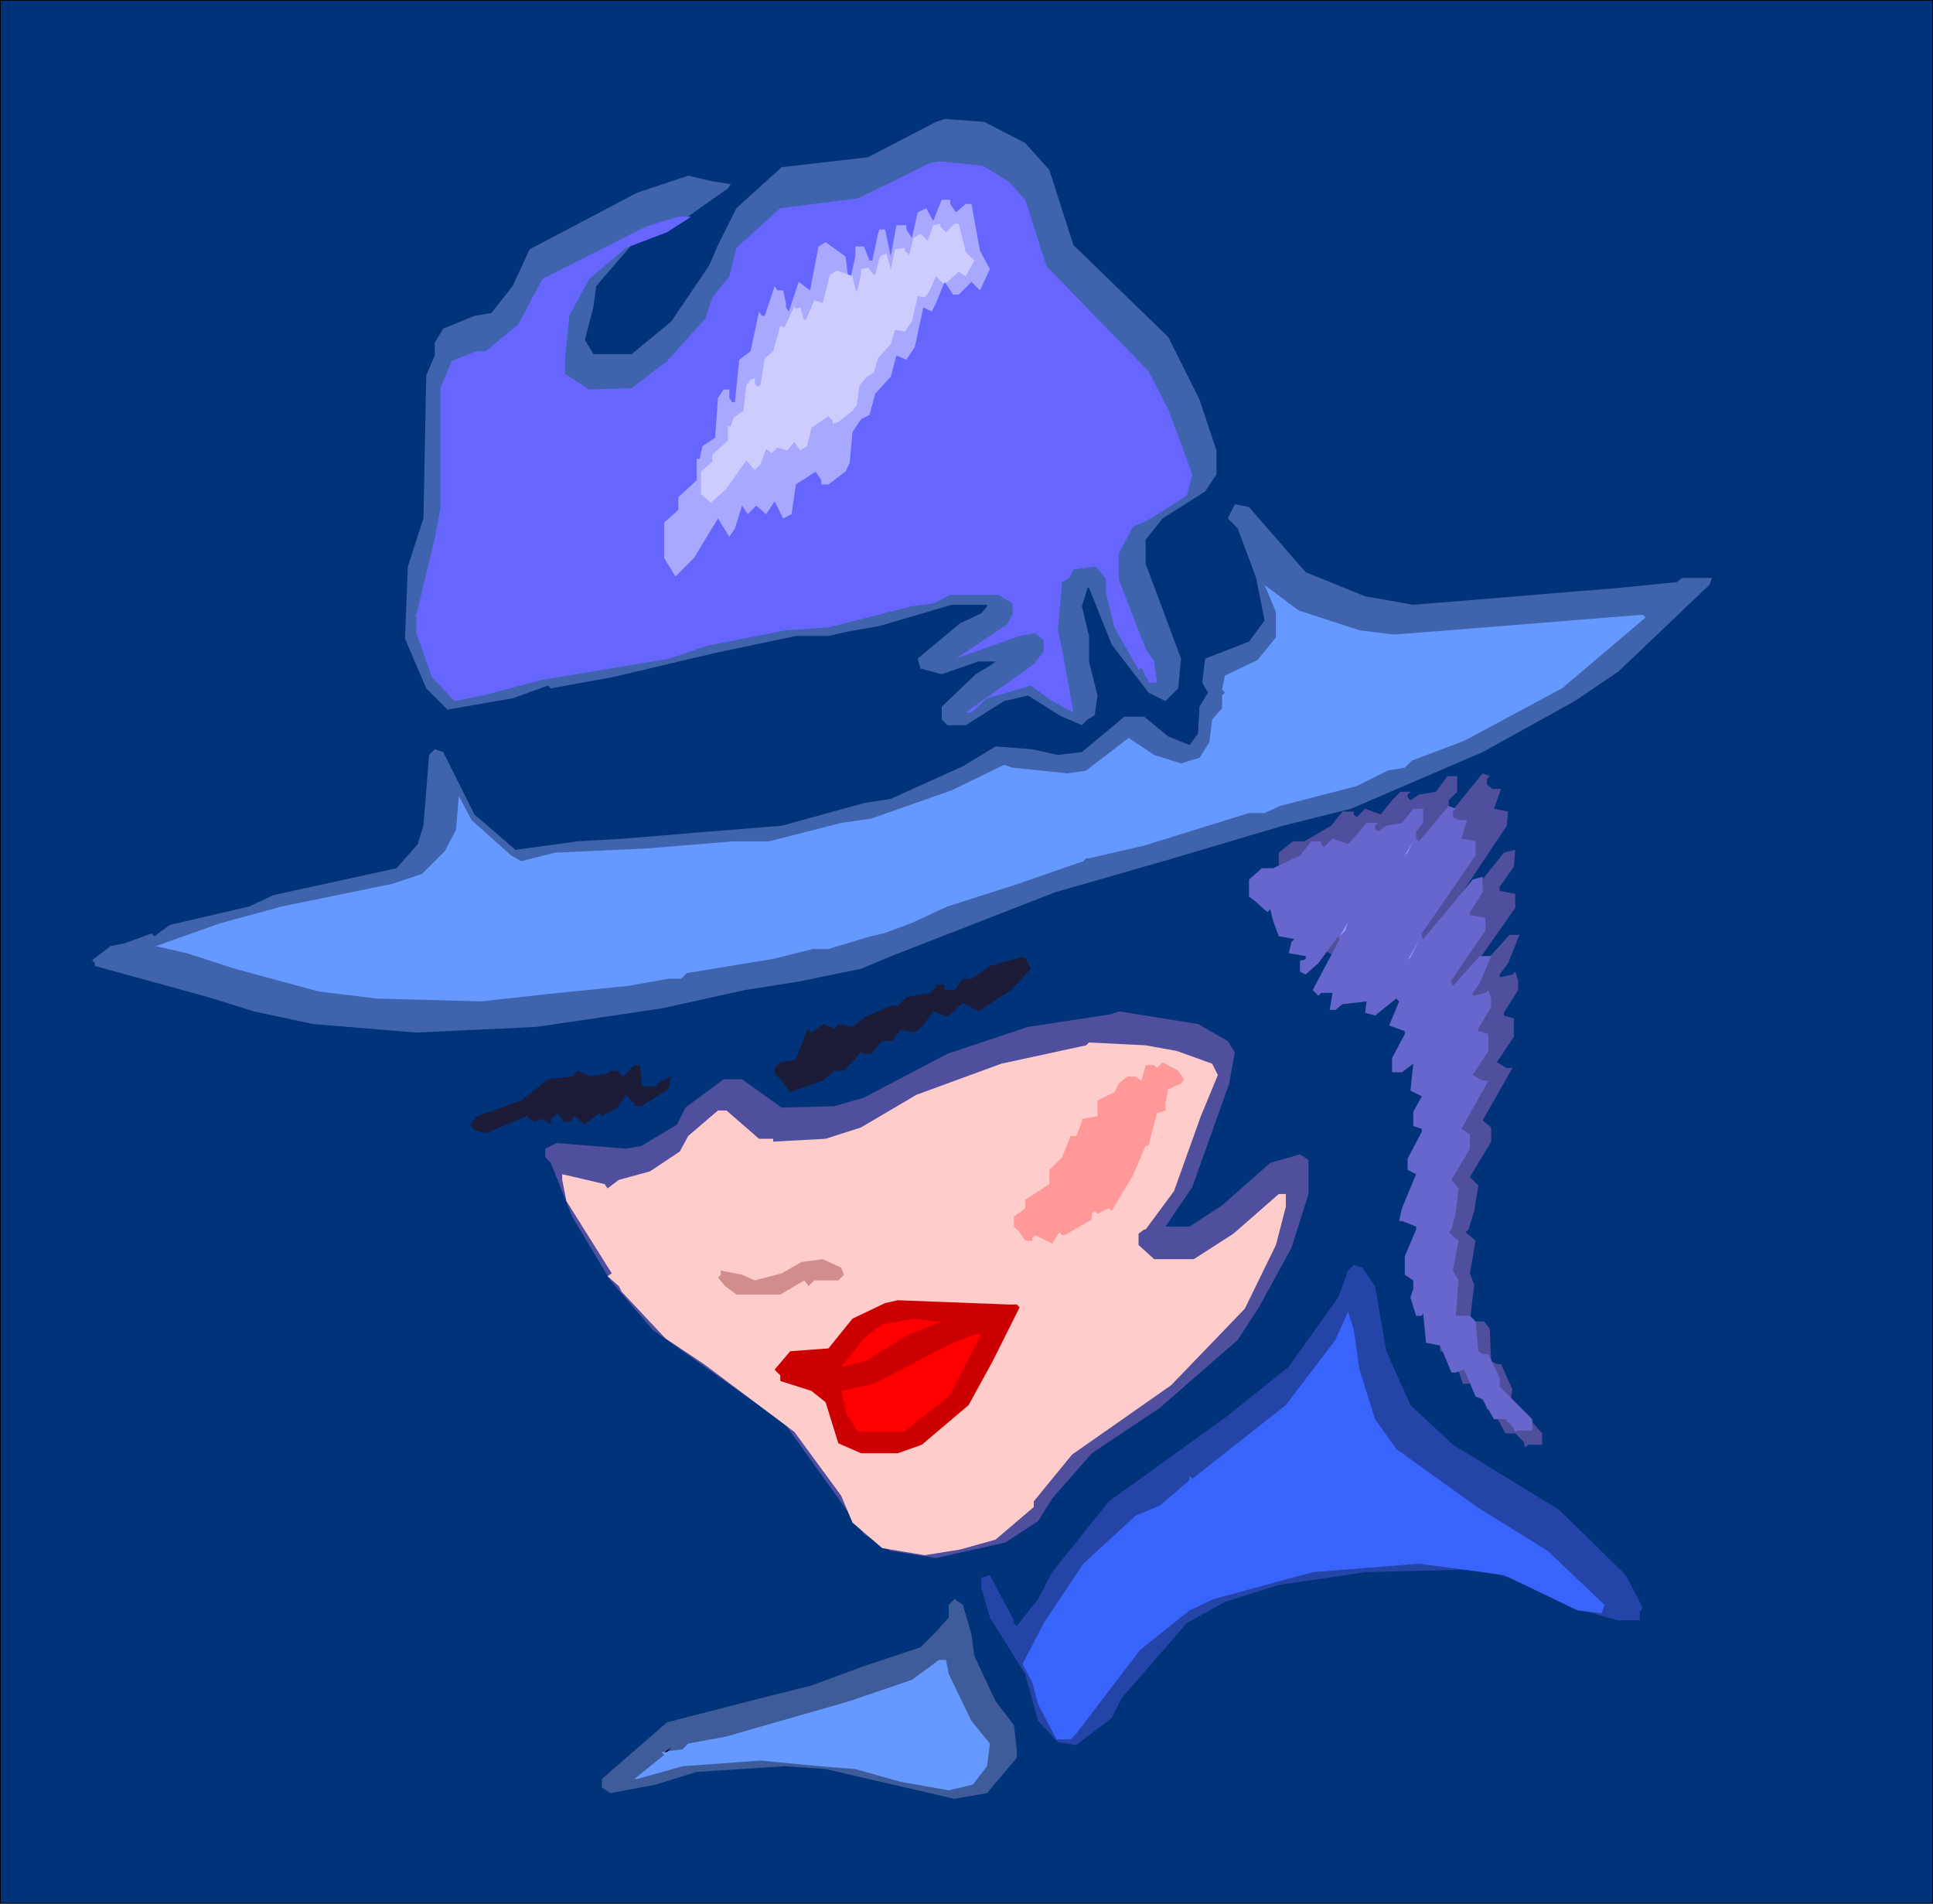
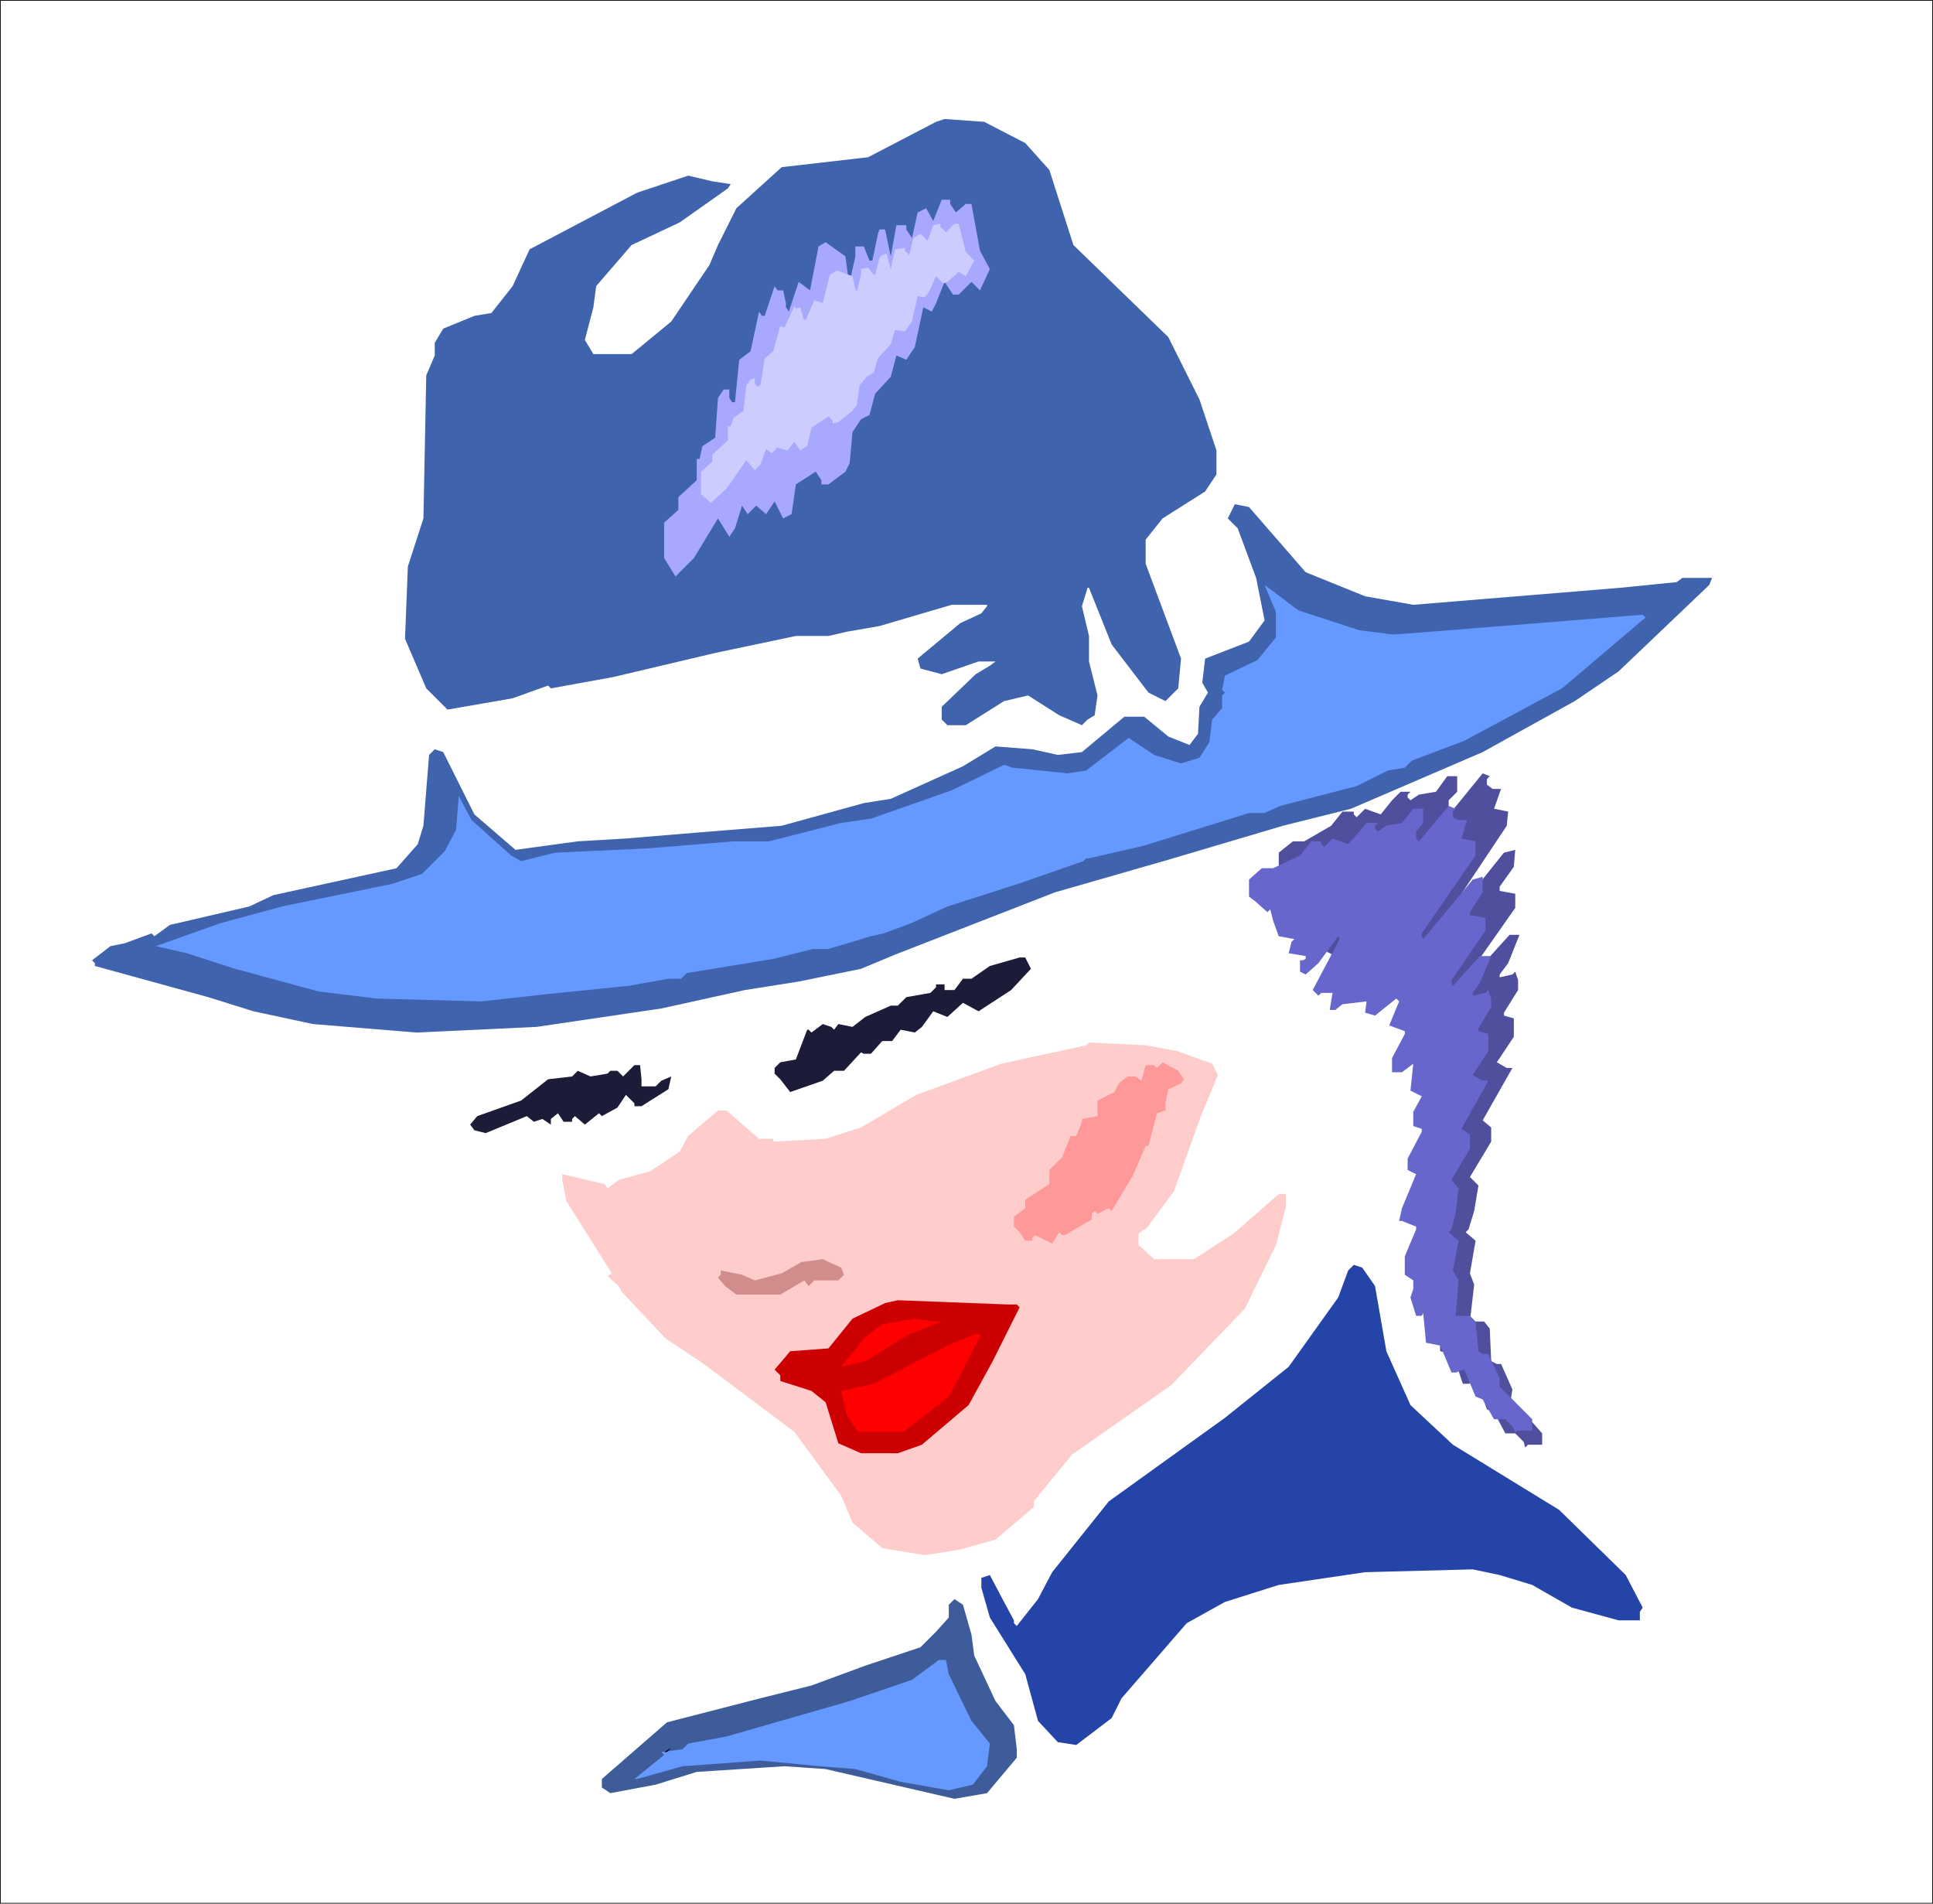
<svg xmlns="http://www.w3.org/2000/svg" fill-rule="evenodd" height="4.477in" preserveAspectRatio="none" stroke-linecap="round" viewBox="0 0 1365 1344" width="4.547in">
  <style>.pen1{stroke:none}.brush2{fill:#3f63ad}.brush6{fill:#69f}.brush7{fill:#4f4f9e}.brush9{fill:#99f}.brush10{fill:#1c1c38}</style>
-   <path class="pen1" style="fill:#00337a" d="M0 0h1365v1344H0V0z" />
+   <path class="pen1" style="fill:#00337a" d="M0 0v1344H0V0z" />
  <path fill="none" style="stroke:#000;stroke-width:1;stroke-linejoin:round" d="M0 0h1365v1344H0V0" />
  <path class="pen1 brush2" d="m724 101 17 19 17 53 67 65 22 44 12 36v17l-8 12-30 19-12 15v17l25 67-2 21-9 9-12-6-26-34-16-40h-1l-4 13 5 21v18l6 24-2 14-5 3-4 4-16-7-22-14-17 4-27 17h-13l-4-4v-9l24-23 10-6 4-3h-12l-26 9-15-4-2-7 30-25 15-7 4-5v-1h-25l-51 15-23 4-13 3h-23l-57 12-72 17-44 8-2-2-25 9-46 8-15-15-15-35 2-51 11-34 2-101 6-14v-9l6-10 22-9 12-2 15-19 12-26 76-40 36-12 17 4 13 2-2 3-34 24-34 16-19 22-6 7-2 15-6 23 6 10h27l28-23 27-40 6-14 13-26 32-29 61-7 48-25 6-2 28 2 29 15z" />
-   <path class="pen1" style="fill:#66f" d="m712 128 12 13 15 47 72 74 14 27 17 46-4 15-27 17-11 5-10 19v18l19 49 6 9 2 15h-6v-2l-2-2-3-7-2 2-17-30-6-24v-10l-7-9-16 2-3 6-5 3-3 34 3 13 8 45-15-8-15-11-31 9-9 8-2 2h-4l48-34 7-9v-8l-6-5-11 2-45 16 36-24 4-7v-8l-10-6h-34l-12 6-15 2-59 15-30 2-56 11-26 9-90 15-42 11-20 4-16-17-11-31v-12l-2-1h2l13-54 4-21v-85l8-19 17-7h7l23-19 17-32 73-37 23-7h9l-17 11-29 11-26 22-14 26-3 30v11l17 11 30-1 25-19 27-30 5-15 12-15 5-20 31-28 55-7 51-25 8-1 29 3 18 11z" />
  <path class="pen1" style="fill:#a8a8ff" d="m671 144 4 6 7-6h4l6 33 7 13-7 15-6-6-9 9h-4l-6-9-6 15-3 6-6-3-6 28-6 9-7-3-4 15-11 12-4 15-6 3-6 9-2 22-3 6-12 9h-5v-3l-4-6-14 9-3 21-6 3-6-12-6 9-7-6-6 6-4-6-5 16-4 6-8-13-17 28-13 13-8-13v-25l10-9v-9l13-12v-15h2l2-9 9-6 2-28 4-6h4v6l2 3h2l3-30 8-6 6-28 2 3h2l7-21 2 3h4l2 9v3l2 3 7-21 8 6 6-31 5-3 14 10 2 15 1 3 4-18v-7h6l4 10h2l4-19 1-3h4l4 19 4-22h7v3l4 6 4-18 6-3 5 9 6-15h6v3z" />
  <path class="pen1" style="fill:#ccf" d="m664 160 4 4 6-6h3l5 20 6 6-6 11-5-3-8 7-3 1-5-5-5 11-3 4-5-1-4 18-5 7-7-1-3 10-9 10-3 10-5 3-5 6-2 14-3 4-10 8-4 1v-2l-3-3-12 8-3 13-5 3-4-6-5 6-7-2-4 4-4-3-4 11-4 4-6-7-14 20-11 10-7-6v-16l8-7v-5l11-10v-10h2l2-6 7-5 2-18 3-4 3-1v4l2 2 2-1 3-19 6-5 5-18 2 1h1l7-15 1 2 3-1 2 6v2l2 1 6-14 6 2 5-20 5-3 11 4 2 9 1 2 3-12v-4l5-1 4 5h1l3-12 2-2 3-1 3 11 3-14 7-1v2l3 3 3-12 5-3 5 5 4-11 5-1v2z" />
  <path class="pen1 brush2" d="m922 404 42 17 34 6 146-12 40-4 4-3h21l-2 5-64 61-31 21-65 36-93 40-48 12-81 24-80 23-113 44-24 10-44 9-38 6-59 13-88 13-85 4-73-6-42-9-32-10-80-22v-2l-2-2 13-10 10-2 19-7 2 2 11-8 56-13 17-8 87-19 15-17 4-13 4-50 4-4 6 2 22 44 29 25 44-6 34-2 48-4 62-5 58-16 19-3 51-23 23-14 26 2 18 4 17-2 30-25h14l17 14 15 6 6-8 1-19 6-10-4-7 2-17 31-12 11-15-6-30-13-35-7-7 5-10 10 2 40 46z" />
  <path class="pen1 brush6" d="m960 445 24 3 39-3 137-11 2 2-59 50-69 37-37 14-5 5-12 2-22 11-54 14-11 5h-11l-74 23-39 9h-2l-2 2-46 16-50 16-26 12-19 7-9 2-30 9h-11l-28 7-61 10-4 4h-9l-28 5-59 6-45 5-74-2-41-5-59-16-34-11-22-5 45-16 44-12 78-16 21-7 16-16 8-15 2-24 9 17 28 25 7 4 24-6 65-3 61-5h25l51-13 21-3 57-20 37-18 6 2 39 4 13-2 30-23 18 12 19 6 13-4 7-11 2-16 7-8v-9l2-2-2-2 2-10 23-11 13-16v-18l-8-19 24 18 43 14z" />
  <path class="pen1 brush7" d="M1050 550v4l4 3h6l-5 14 10 2-1 10-40 60v2l2 2 36-45 8-2-1 12-10 14v3l11 2v10l-26 37v2l2 2 20-22h7l-8 20-6 8v2l9-2 2-2 2 6v7l-10 16v2l7 2v13l-12 18 7 4h4l-21 37 6 5v10l-15 25 6 6-3 18-4 13-2 2 7 6-4 23 3 8-3 26h10l4 5 1 23 4 2h3l8 18-1 6 22 25v8h-10l-2 2-1-4-6-6h-7l-8-15-5-2-7-20-6 2h-4l-7-21-9-2-1-23-2 2h-4l-3-14 2-6v-6l-6-4 1-15 8-20v-2l-9-5h-2l2-10 11-25-6-4 1-8 10-21v-2l-6-2 1-10 6-12-8-4 3-21-8 6h-8l1-10 10-19v-2l-11-4 8-19-2-2-16 13-7-2 2-9-17 2-6 5h-4l2-13h-8l-1 2-4-4 20-39-1-2-15 21-9 8-4-2v-8h2l2-2v-2l-11-2 2-9 2-2-11-2-4-12-1-9-2 2-10-8-3-4v-12l10-8h8l19-11 8-10h8v2l2 2 6-6 11 4 8-10 6-6h7l-2 2v2l2 2 6-4 12-2 8-11h7v11l-6 6v6l2 2 22-27 5 2-2 2z" />
  <path class="pen1" style="fill:#66c" d="M1026 573v4l4 2h6l-4 13 10 2v10l-38 55v2l1 2 35-42 7-2v11l-9 14v2l11 2v9l-24 35v2l1 2 19-21h8l-8 19-5 7v2l9-2 2-2 2 6v6l-9 15v2l7 2v12l-11 17 7 4h4l-19 34 6 4v10l-13 22 5 6-2 17-3 12-2 2 7 6-4 21 4 7-2 25h10l4 4 2 21 3 2h4l8 17v6l23 23v8h-10l-2 1-2-4-5-5h-8l-8-14-5-2-8-19-6 2h-3l-8-19-10-2-2-21-1 2h-4l-4-13 2-6v-6l-6-4v-13l8-19v-2l-10-4h-2l2-9 10-24-6-3v-8l10-19v-2l-6-2v-10l6-11-8-4 2-19-8 6h-7v-10l9-17v-2l-11-4 7-17-2-2-15 12-7-2 1-8-17 2-5 4h-4l2-12h-8l-2 2-4-4 19-36-1-2-14 19-9 8-4-2v-8h2l2-1v-2l-12-2 2-8 2-2-11-2-4-11-2-8-2 2-9-8-4-3v-12l9-8h8l19-9 8-10h7v2l2 2 6-6 11 4 8-9 5-6h8l-2 2v2l2 2 6-4 11-2 8-10h7v10l-5 6v5l2 2 21-25 5 2-2 2z" />
-   <path class="pen1 brush9" d="m992 604 6-10-4 8-2 2zm-46 57 6-10-2 6-4 4z" />
  <path class="pen1" style="fill:#fff" d="m965 661-5 7 5-7z" />
-   <path class="pen1 brush9" d="m994 678 8-14-6 12-2 2z" />
  <path class="pen1 brush10" d="m728 684-14 15-23 15-11-6-11 10-10-4-8 11-5 4-10-2-6 8h-7l-8 9h-5l-2-1-12 13h-7l-8 7-23 8-7-9-4-4v-4l4-4 11-2 8-21h1l2 2 8-6 6 2 2 2 3-4 10 2 9-7 18-8h5l6-6 17-3 4-4v-2h6v4h7l6-8h6l13-9 21-6h4l4 8z" />
-   <path class="pen1 brush7" d="m867 735 5 8-4 22-26 73-19 28h17l23-15 34-30 21-6 6 4v24l-12 38-23 42-15 23-55 48-48 32-28 32-10 16-23 15-49 11-32-5-19-12-56-78-93-66-30-35-27-45-15-38-4-4v-6l8-4 49 4 11-2 25-15 6-12 27-20h13l28 20 37-1 21-6 59-31 57-19 59-9 5-2 56 9 21 12z" />
  <path class="pen1" style="fill:#fcc" d="m831 742 25 9 4 8-12 29-19 53-20 27h-1l-4 3v8l11 10h28l28-18 32-28h5v9l-7 27-22 45-52 54-70 49-27 33v4l-27 23-25 7-25 4-30-5-21-18-8-19-33-45-64-48-27-18-31-33-2-4-8-7 3-2-32-51-3-15v-4l30 7 2 3 8-6 22-6 21-14 6-11 21-18h6l23 20h10v2l37-2 25-8 39-23 60-22 60-13 2-2 40 2 22 4z" />
  <path class="pen1" style="fill:#f99" d="m836 762-2 3-9 4-2 10v5l-6 2-6 23h-2l-9 21-15 25-2-2-8 4-2-2-2 2v4l-19 11h-2l-2-2-5 8-12-6-2 2v2h-5l-4-6-4-4v-7l8-6v-6l17-11v-10l9-9 6-15h4l4-10v-2l11-2v-11l12-6 3-6 6-5h6l4 3 3-11h6l2 2 4-4 11 6 4 6z" />
  <path class="pen1 brush10" d="M453 762v5h10l4-4 7-3-2 9-19 12h-5v-2l-6-6-6 9-11 6-2-2-10 8-7-6-2 2v2h-6l-4-6-5 4v4l-6-4-6 2-5-4-29 12-8-2-3-4 5-6 31-11 19-15 17-2 4-4 9 4 12-2 2-2h5l4 4 8-8h4l1 10z" />
  <path class="pen1" style="fill:#d18c8c" d="m596 900-4 4h-17l-4 4-3-4-17 10h-31l-8-6-5-6 2-2v-3l15 3 9 4 19-5 14-8 15-2 13 6 2 5z" />
  <path class="pen1" style="fill:#2544a7" d="m971 908 8 46 17 38 30 28 75 46 47 46 12 23-2 3v6h-15l-33-9-28-16-23-7-19-4-76 2-61 9-38 12-27 15-46 53-7 14-25 19-13-2-14-15-9-33-25-40-6-21v-7l6-2 10 19 7 13v2l2 2 15-19 10-19 40-50 82-59 45-36 35-49 7-19 4-4 6 2 9 13z" />
-   <path class="pen1" style="fill:#3864fb" d="m960 967 11 35 15 21 57 41 50 31 40 38-2 6-17-2-52-25-60-8-75 6-70 19-17 8-35 28-45 59-4 4h-10l-13-25-4-15-7-13 15-29 28-42 37-34 17-7 21-18v-3l2 2 66-52 35-46 9-20 4 13 4 28z" />
  <path class="pen1" style="fill:#c00" d="M712 921h6l2 2-19 38-17 31-33 28-17 6h-26l-16-7-9-29-10-8-22-7v-4l-4-4 11-13 27-2 17-21 23-11 9-2 52 2 26 1z" />
  <path class="pen1" d="m665 933-23 9-31 19-17 4 17-21 12-9 23-4 13 2h6zm5 53-32 25h-32l-8-12-4-17 23-5 52-27 19-8h5l-23 44z" style="fill:red" />
  <path class="pen1" style="fill:#3d5c99" d="m686 1154 2 15 15 32 13 17 2 17v6l-21 25-23 4-91-21-29-2-62 4-29 9-32 6-6-4v-6l46-40 66-17 36-9 38-14 39-13 11-11 9-10v-9l4-4 6 4 6 21z" />
  <path class="pen1 brush6" d="m670 1182 16 33 13 16-2 16-10 13-17 4-34-6-32-9-25-2-42-4-55 4-32 9h-2l21-17-2-2 15-2 4-4 27-5 87-25 44-15 19-14h5l2 10z" />
  <path class="pen1" style="fill:#000" d="m469 1237 5-3-3 3h-2z" />
</svg>